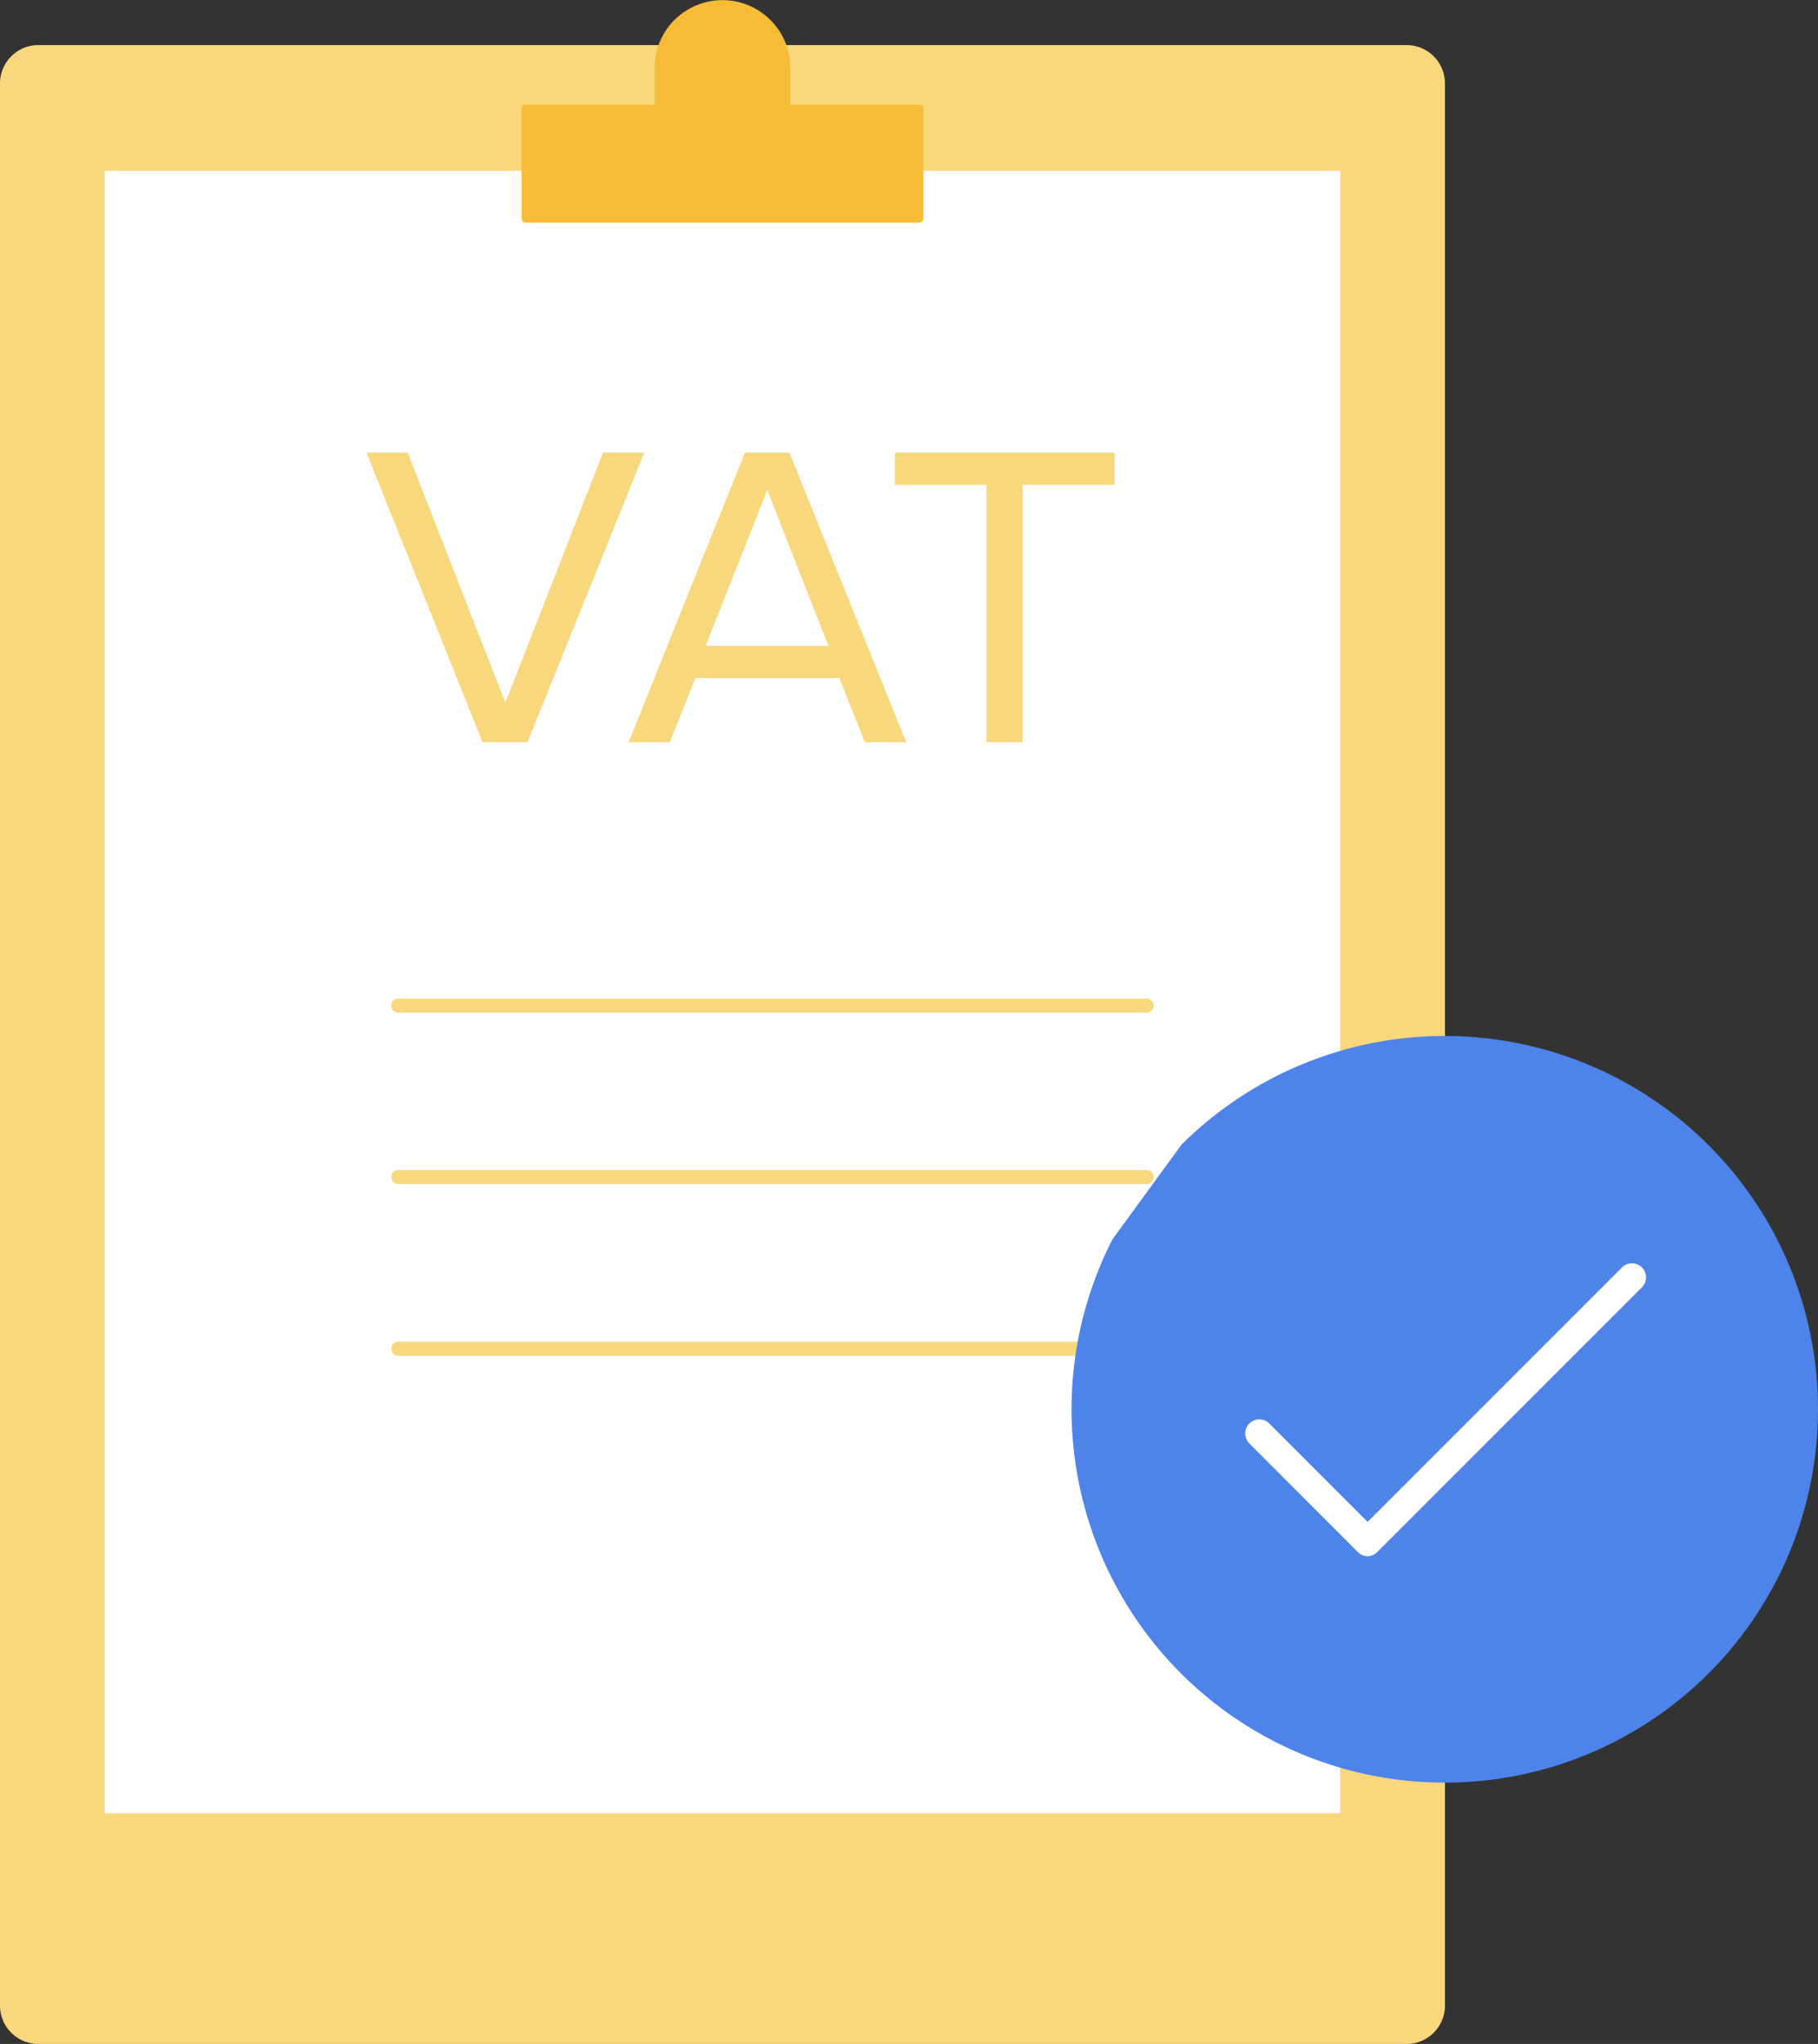
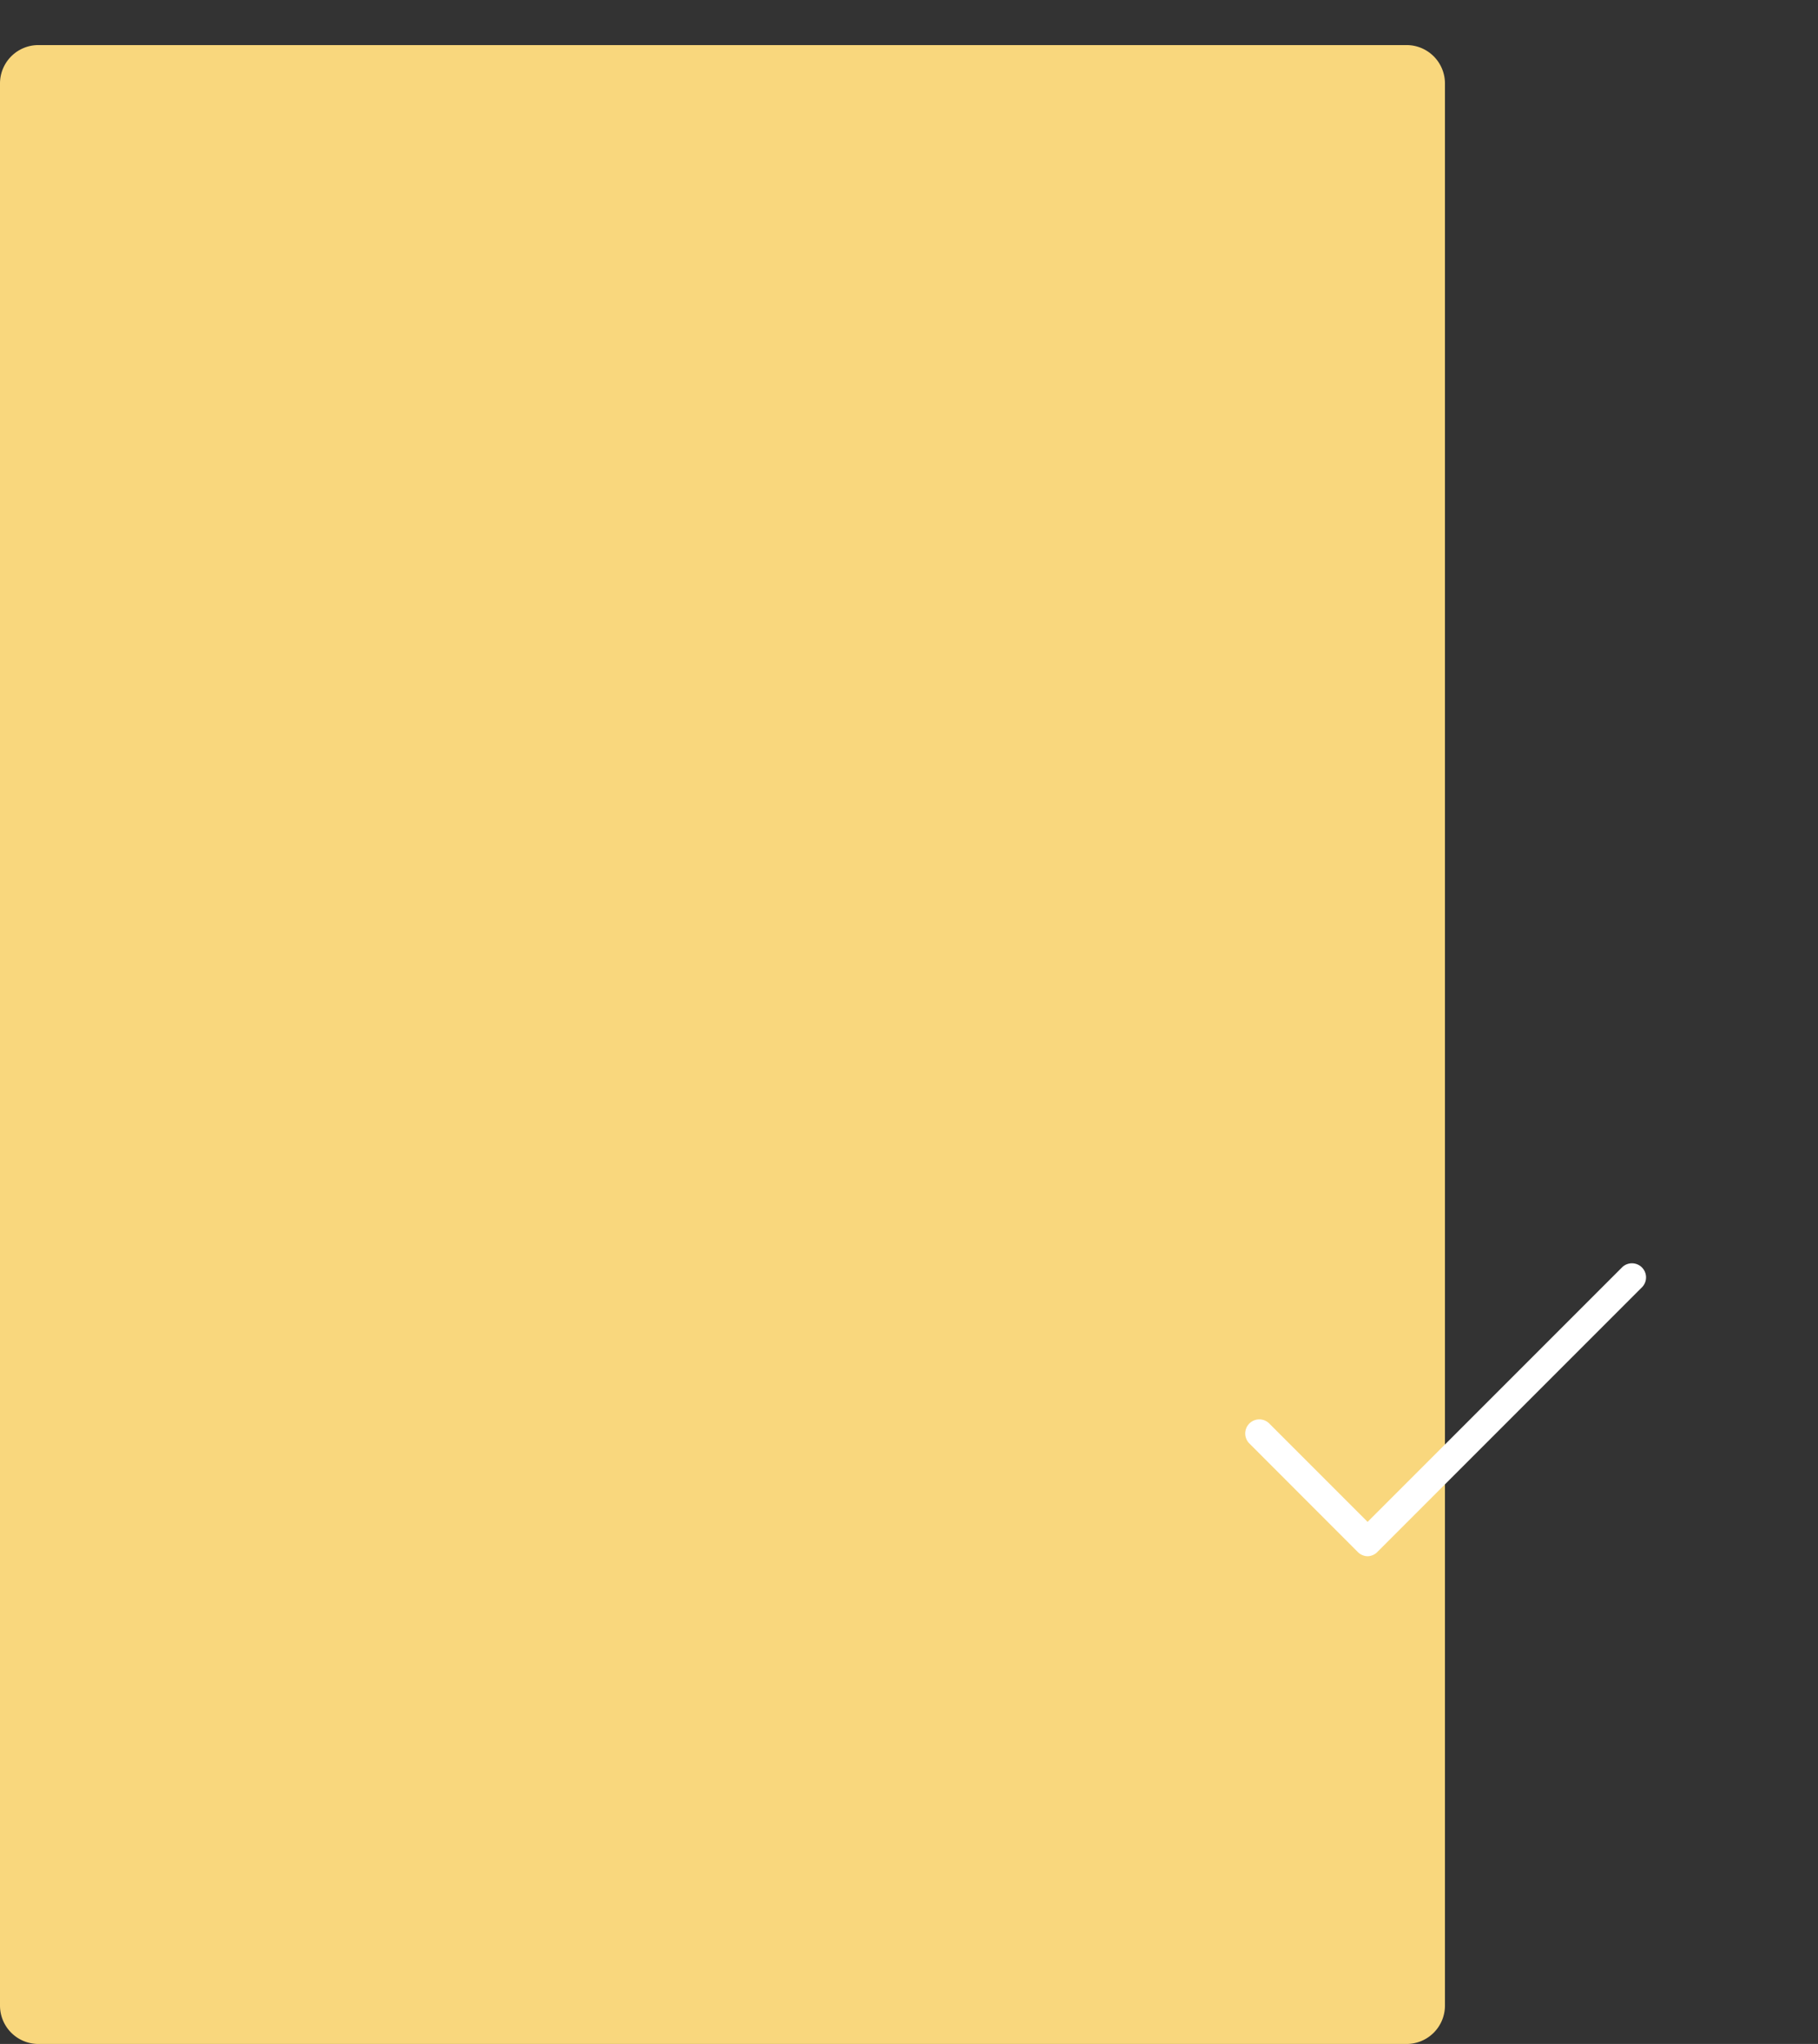
<svg xmlns="http://www.w3.org/2000/svg" data-name="Layer 1" viewBox="0 0 386.9 434.87">
  <rect x="0" y="0" width="386.9" height="434.87" fill="#333333" stroke="none" />
  <path d="M73.08 434.87H8.17A8.17 8.17 0 0 1 0 426.7V17.76a8.17 8.17 0 0 1 8.17-8.17h291.17a8.17 8.17 0 0 1 8.17 8.17V426.7a8.17 8.17 0 0 1-8.17 8.17H73.08z" fill="#f9d77d" />
-   <path fill="#fff" d="M22.3 36.34h262.9v349.44H22.3z" />
-   <rect x="111.01" y="22.25" width="85.48" height="25.13" rx=".85" ry=".85" fill="#f7bc37" />
-   <path d="M139.3 27.19V14.45A14.45 14.45 0 0 1 153.75.03a14.45 14.45 0 0 1 14.45 14.42v12.74" fill="#f7bc37" />
  <path d="M102.7 157.92L78 96.31h8.77l20.78 53.2 20.78-53.2h8.77l-24.85 61.61zm81.37 0l-5.45-13.67H148l-5.45 13.67h-8.77l24.75-61.61H168l24.85 61.61zm-20.78-53.66l-13.12 33.16h26.14zm46.64 53.66v-54.77h-19.48v-6.84h46.73v6.83H217.6v54.77zM244 215.45H84.78a1.5 1.5 0 0 1 0-3H244a1.5 1.5 0 1 1 0 3zm0 36.48H84.78a1.5 1.5 0 0 1 0-3H244a1.5 1.5 0 1 1 0 3zm0 36.52H84.78a1.5 1.5 0 0 1 0-3H244a1.5 1.5 0 1 1 0 3z" fill="#f9d77d" />
-   <path d="M251.46 243.52a79.43 79.43 0 1 1-14.69 20.12" fill="#4e84e9" />
  <path d="M291.1 331.1a3 3 0 0 1-2.12-.88l-23.17-23.19a3 3 0 0 1 4.24-4.24l21 21 54.21-54.21a3 3 0 0 1 4.24 4.24l-56.33 56.33a3 3 0 0 1-2.07.95z" fill="#fff" />
</svg>